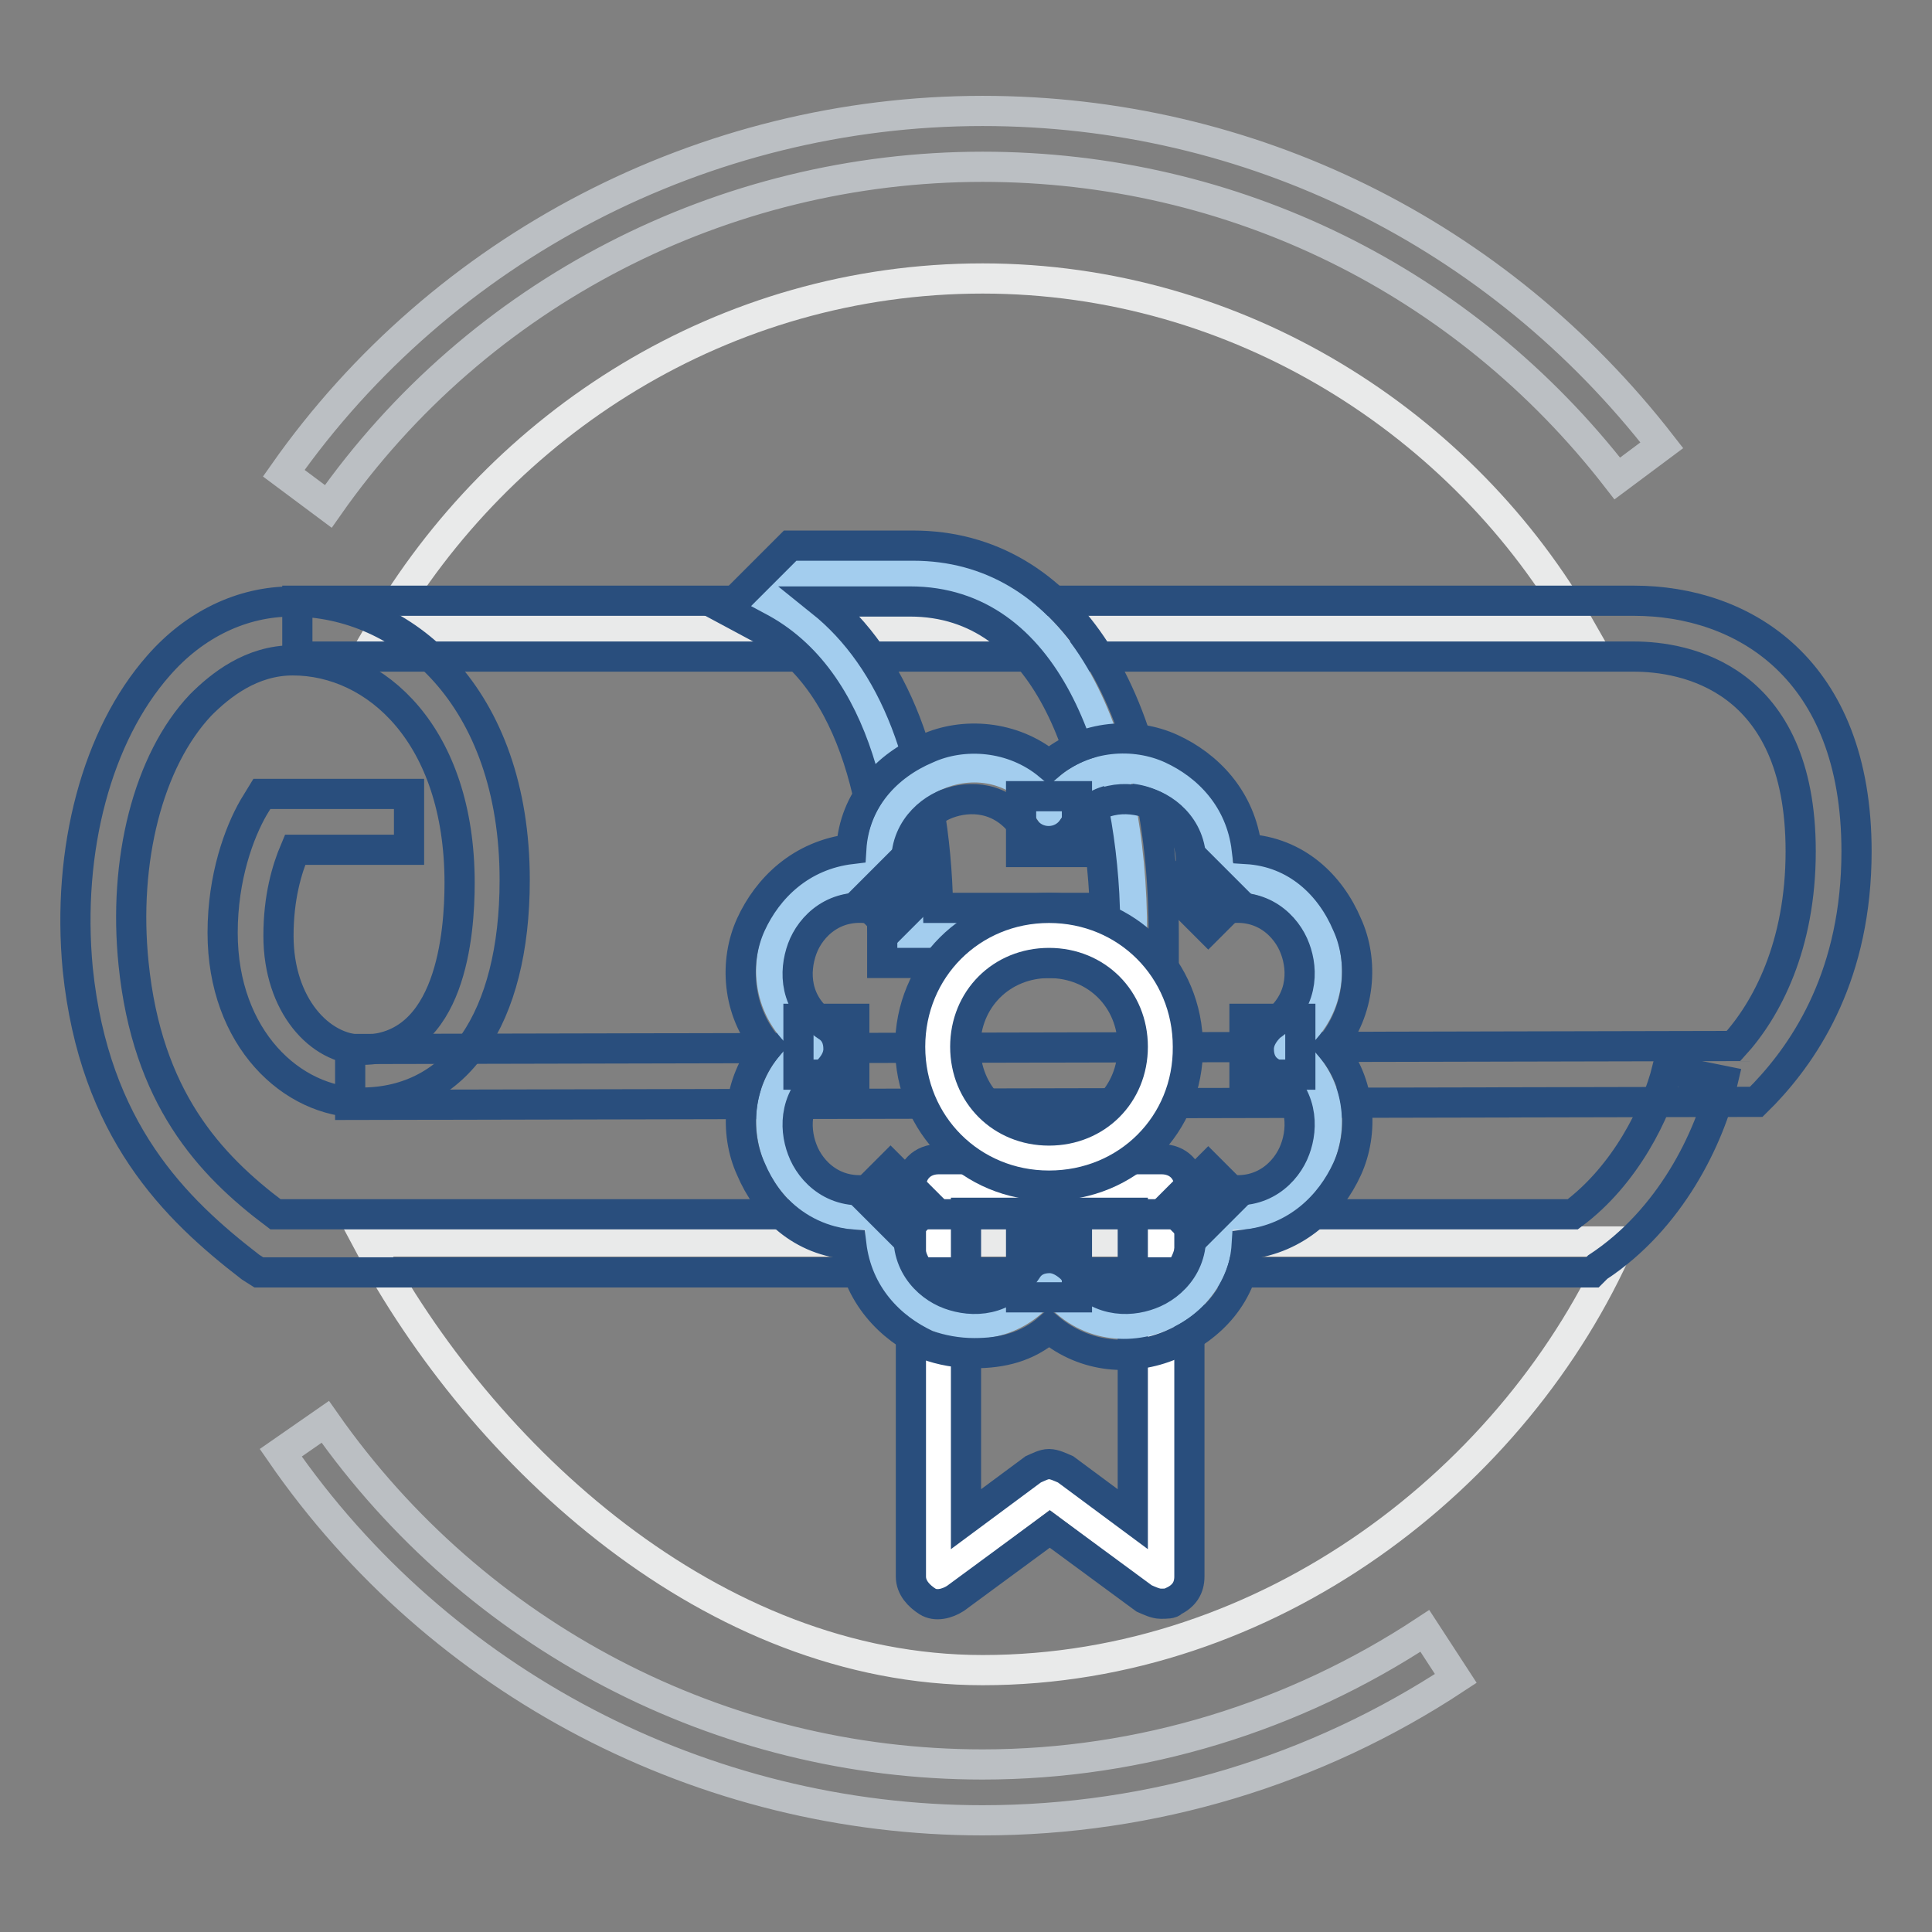
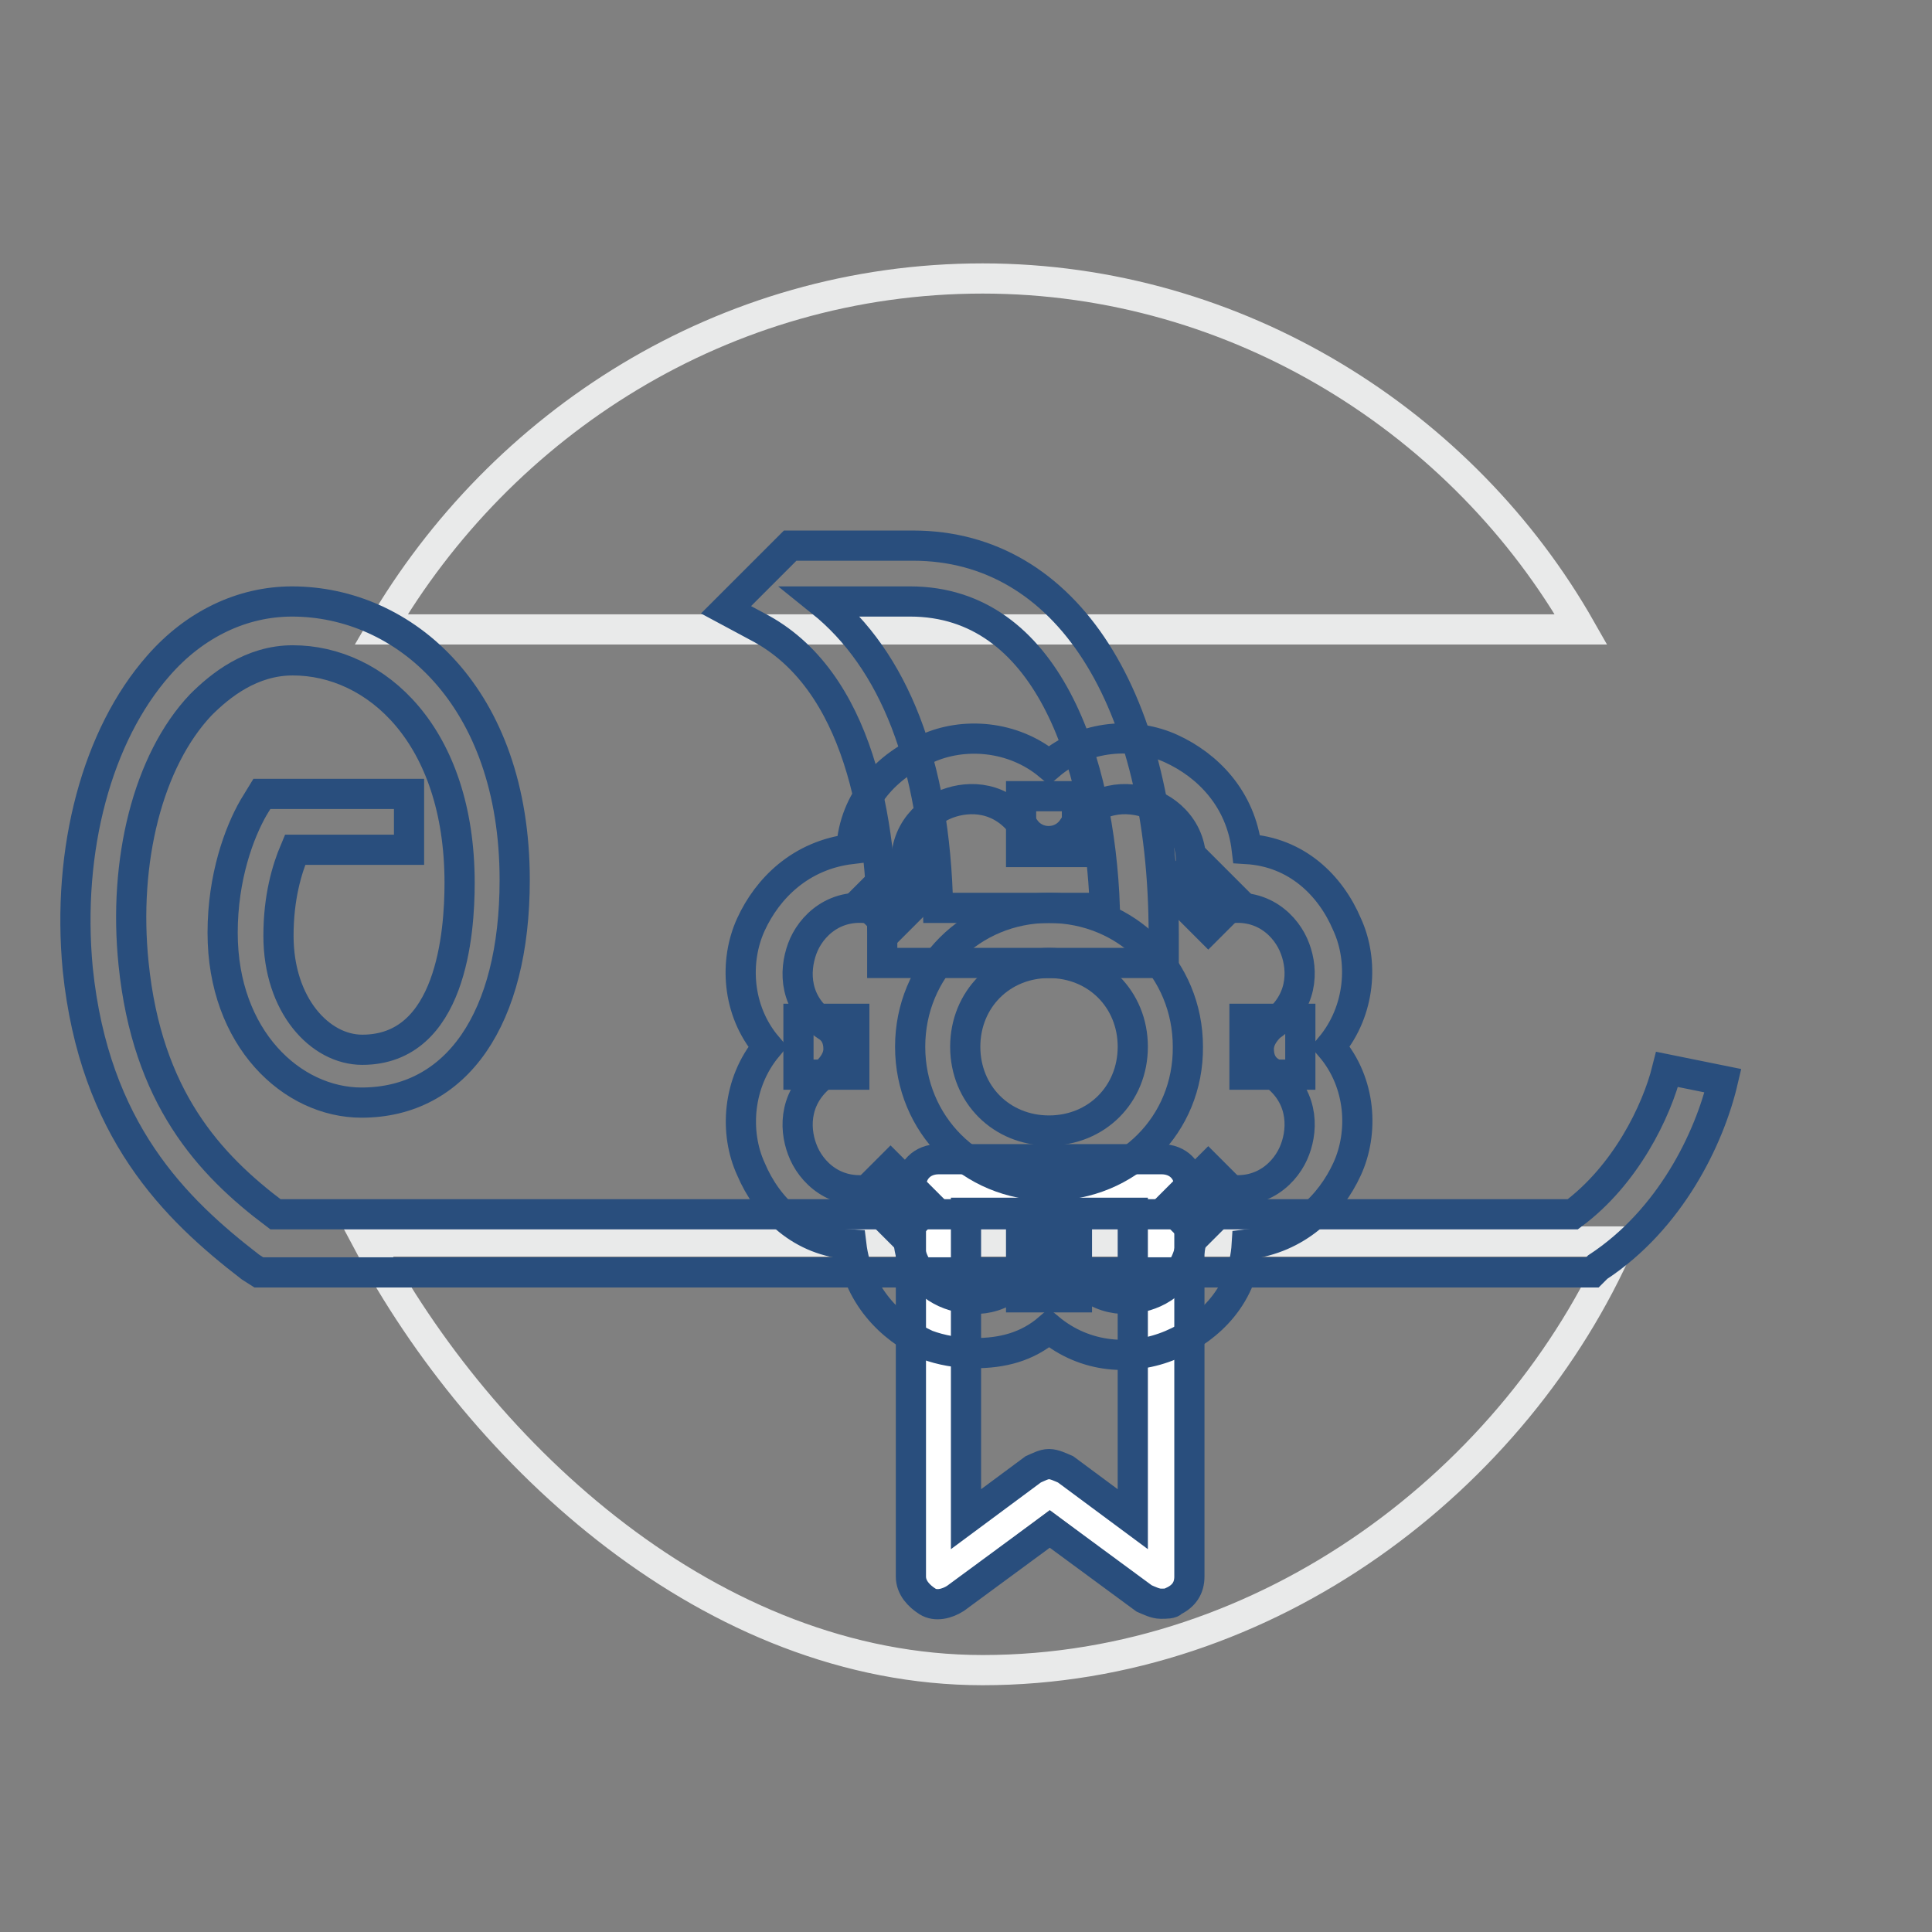
<svg xmlns="http://www.w3.org/2000/svg" version="1.1" x="0px" y="0px" viewBox="0 0 256 256" enable-background="new 0 0 256 256" xml:space="preserve">
  <rect x="0" y="0" width="256" height="256" fill="#808080" stroke="none" />
  <g>
    <path stroke-width="4" fill-opacity="0" stroke="#e9eaea" d="M130.2,36.9c-34.3,0-63.8,19.2-79.7,46.5h159C194,56.1,164.1,36.9,130.2,36.9z M48.7,164.5 c15.1,28.4,45.7,56.8,81.5,56.8c38,0,70.8-25.5,84.5-56.8H48.7z" />
    <path stroke-width="4" fill-opacity="0" stroke="#ffffff" d="M124.3,157.1v51.6l14.8-11.1l14.8,11.1v-51.6H124.3z" />
    <path stroke-width="4" fill-opacity="0" stroke="#294e7d" d="M153.8,212.5c-0.7,0-1.5-0.4-2.2-0.7l-12.5-9.2l-12.5,9.2c-1.1,0.7-2.6,1.1-3.7,0.4s-2.2-1.8-2.2-3.3v-51.6 c0-2.2,1.5-3.7,3.7-3.7h29.5c2.2,0,3.7,1.5,3.7,3.7v51.6c0,1.5-0.7,2.6-2.2,3.3C155.3,212.5,154.5,212.5,153.8,212.5L153.8,212.5z  M139,194c0.7,0,1.5,0.4,2.2,0.7l8.9,6.6v-40.6H128v40.6l8.9-6.6C137.6,194.4,138.3,194,139,194L139,194z" />
-     <path stroke-width="4" fill-opacity="0" stroke="#bbbfc3" d="M43.5,67.1l-5.9-4.4c21-29.9,55.7-48,92.6-48c35.4,0,68.2,16.2,90,44.3l-5.9,4.4 c-20.3-26.2-50.9-41.3-84.1-41.3C95.9,22.1,63.4,38.7,43.5,67.1z M130.2,241.2c-36.9,0-71.9-18.1-93-48.7l5.9-4.1 c19.9,28.4,52.4,45.4,87.1,45.4c21,0,41.3-6.3,58.6-17.7l4.1,6.3C174.4,234.6,152.7,241.2,130.2,241.2z" />
    <path stroke-width="4" fill-opacity="0" stroke="#294e7d" d="M34.3,168.6l-1.1-0.7c-10-7.7-20.7-18.1-22.9-39.5c-1.5-15.9,2.6-31,10.7-40.2c4.8-5.5,11.1-8.5,17.7-8.5 c14.8,0,29.5,12.5,29.5,36.9c0,18.4-7.7,29.5-20.3,29.5c-9.2,0-18.4-8.5-18.4-22.5c0-7.4,2.2-13.3,4.1-16.6l1.1-1.8h19.5v7.4H39.1 c-1.1,2.6-2.2,6.3-2.2,11.4c0,9.2,5.5,15.1,11.1,15.1c11.8,0,12.9-15.5,12.9-22.1c0-19.6-11.1-29.5-22.1-29.5 c-5.5,0-9.6,3.3-12.2,5.9c-7,7.4-10.3,20.7-8.9,34.3c1.8,17.7,10,26.6,18.8,33.2h171.9c7-5.2,11.1-13.6,12.5-19.2l7.4,1.5 c-1.8,7.7-7,18.4-16.6,24.7l-0.7,0.7H34.3z" />
-     <path stroke-width="4" fill-opacity="0" stroke="#294e7d" d="M46.4,146.4v-7.4l183.3-0.4c4.4-4.8,8.9-13.3,8.9-25.8c0-23.2-15.5-25.8-22.1-25.8H39.4v-7.4h177.1 c14.4,0,29.5,8.9,29.5,33.2c0,16.2-6.6,26.2-12.2,32.1l-1.1,1.1L46.4,146.4z" />
-     <path stroke-width="4" fill-opacity="0" stroke="#a3cdee" d="M120.6,76h-14.8l-3.7,3.7c12.5,6.3,18.4,22.1,18.4,44.3h29.5C150.1,98.1,140.5,76,120.6,76z" />
-     <path stroke-width="4" fill-opacity="0" stroke="#294e7d" d="M153.8,127.6h-36.9v-3.7c0-14.8-3-33.9-16.6-40.9l-4.1-2.2l8.5-8.5H121c20.3,0,33.2,20.3,33.2,51.6v3.7 H153.8z M124.3,120.3h22.1c-0.7-19.5-7.7-40.6-25.8-40.6h-11.8C118.4,87.4,123.9,101.1,124.3,120.3z" />
-     <path stroke-width="4" fill-opacity="0" stroke="#a3cdee" d="M139,107.3c7.4-11.1,24.7-4.1,22.1,9.2c13.3-2.6,20.3,14.8,9.2,22.1c11.1,7.4,4.1,24.7-9.2,22.1 c2.6,13.3-14.8,20.3-22.1,9.2c-7.4,11.1-24.7,4.1-22.1-9.2c-13.3,2.6-20.3-14.8-9.2-22.1c-11.1-7.4-4.1-24.7,9.2-22.1 C114.3,103.3,131.7,95.9,139,107.3L139,107.3z" />
+     <path stroke-width="4" fill-opacity="0" stroke="#294e7d" d="M153.8,127.6h-36.9v-3.7c0-14.8-3-33.9-16.6-40.9l-4.1-2.2l8.5-8.5H121c20.3,0,33.2,20.3,33.2,51.6v3.7 z M124.3,120.3h22.1c-0.7-19.5-7.7-40.6-25.8-40.6h-11.8C118.4,87.4,123.9,101.1,124.3,120.3z" />
    <path stroke-width="4" fill-opacity="0" stroke="#294e7d" d="M129.1,179.3c-2.2,0-4.4-0.4-6.3-1.1c-4.8-2.2-9.2-6.6-10-13.3c-6.6-0.4-11.1-4.8-13.3-10 c-2.2-4.8-1.8-11.4,2.2-16.2c-4.1-4.8-4.4-11.4-2.2-16.2c2.2-4.8,6.6-9.2,13.3-10c0.4-6.6,4.8-11.1,10-13.3 c4.8-2.2,11.4-1.8,16.2,2.2c4.8-4.1,11.4-4.4,16.2-2.2c4.8,2.2,9.2,6.6,10,13.3c6.6,0.4,11.1,4.8,13.3,10 c2.2,4.8,1.8,11.4-2.2,16.2c4.1,4.8,4.4,11.4,2.2,16.2c-2.2,4.8-6.6,9.2-13.3,10c-0.4,6.6-4.8,11.1-10,13.3 c-5.2,2.2-11.4,1.8-16.2-2.2C136.1,178.5,132.8,179.3,129.1,179.3z M116.9,157.5c1.1,0,1.8,0.4,2.6,1.1c0.7,0.7,1.1,2.2,1.1,3.3 c-1.1,5.2,2.2,8.5,5.2,9.6s7.4,1.1,10.3-3.3c0.7-1.1,1.8-1.5,3-1.5c1.1,0,2.2,0.7,3,1.5c3,4.4,7.4,4.4,10.3,3.3 c3-1.1,6.3-4.4,5.2-9.6c-0.4-1.1,0-2.6,1.1-3.3c1.1-0.7,2.2-1.1,3.3-1.1c5.2,1.1,8.5-2.2,9.6-5.2c1.1-2.9,1.1-7.4-3.3-10.3 c-1.1-0.7-1.5-1.8-1.5-3s0.7-2.2,1.5-3c4.4-3,4.4-7.4,3.3-10.3c-1.1-3-4.4-6.3-9.6-5.2c-1.1,0.4-2.6,0-3.3-1.1 c-0.7-1.1-1.1-2.2-1.1-3.3c1.1-5.2-2.2-8.5-5.2-9.6c-3-1.1-7.4-1.1-10.3,3.3c-1.5,2.2-4.8,2.2-6.3,0c-3-4.4-7.4-4.4-10.3-3.3 s-6.3,4.4-5.2,9.6c0.4,1.1,0,2.6-1.1,3.3c-0.7,0.7-2.2,1.1-3.3,1.1c-5.2-1.1-8.5,2.2-9.6,5.2s-1.1,7.4,3.3,10.3 c1.1,0.7,1.5,1.8,1.5,3s-0.7,2.2-1.5,3c-4.4,3-4.4,7.4-3.3,10.3c1.1,3,4.4,6.3,9.6,5.2H116.9z" />
    <path stroke-width="4" fill-opacity="0" stroke="#294e7d" d="M114.3,119.3l5.2-5.2l3.7,3.7L118,123L114.3,119.3z M154.9,159.9l5.2-5.2l3.7,3.7l-5.2,5.2L154.9,159.9z  M154.9,117.8l3.7-3.7l5.2,5.2l-3.7,3.7L154.9,117.8z M114.3,158.3l3.7-3.7l5.2,5.2l-3.7,3.7L114.3,158.3z M164.9,135h7.4v7.4h-7.4 V135z M105.8,135h7.4v7.4h-7.4V135z M135.3,105.5h7.4v7.4h-7.4V105.5z M135.3,164.5h7.4v7.4h-7.4V164.5z" />
-     <path stroke-width="4" fill-opacity="0" stroke="#ffffff" d="M124.3,138.7c0,8.1,6.6,14.8,14.7,14.8c8.1,0,14.8-6.6,14.8-14.7c0,0,0,0,0,0c0-8.1-6.6-14.8-14.7-14.8 C130.9,123.9,124.3,130.5,124.3,138.7C124.3,138.7,124.3,138.7,124.3,138.7z" />
    <path stroke-width="4" fill-opacity="0" stroke="#294e7d" d="M139,157.1c-10.3,0-18.4-8.1-18.4-18.4c0-10.3,8.1-18.4,18.4-18.4c10.3,0,18.4,8.1,18.4,18.4 C157.5,149,149.4,157.1,139,157.1z M139,127.6c-6.3,0-11.1,4.8-11.1,11.1c0,6.3,4.8,11.1,11.1,11.1s11.1-4.8,11.1-11.1 C150.1,132.4,145.3,127.6,139,127.6z" />
  </g>
</svg>